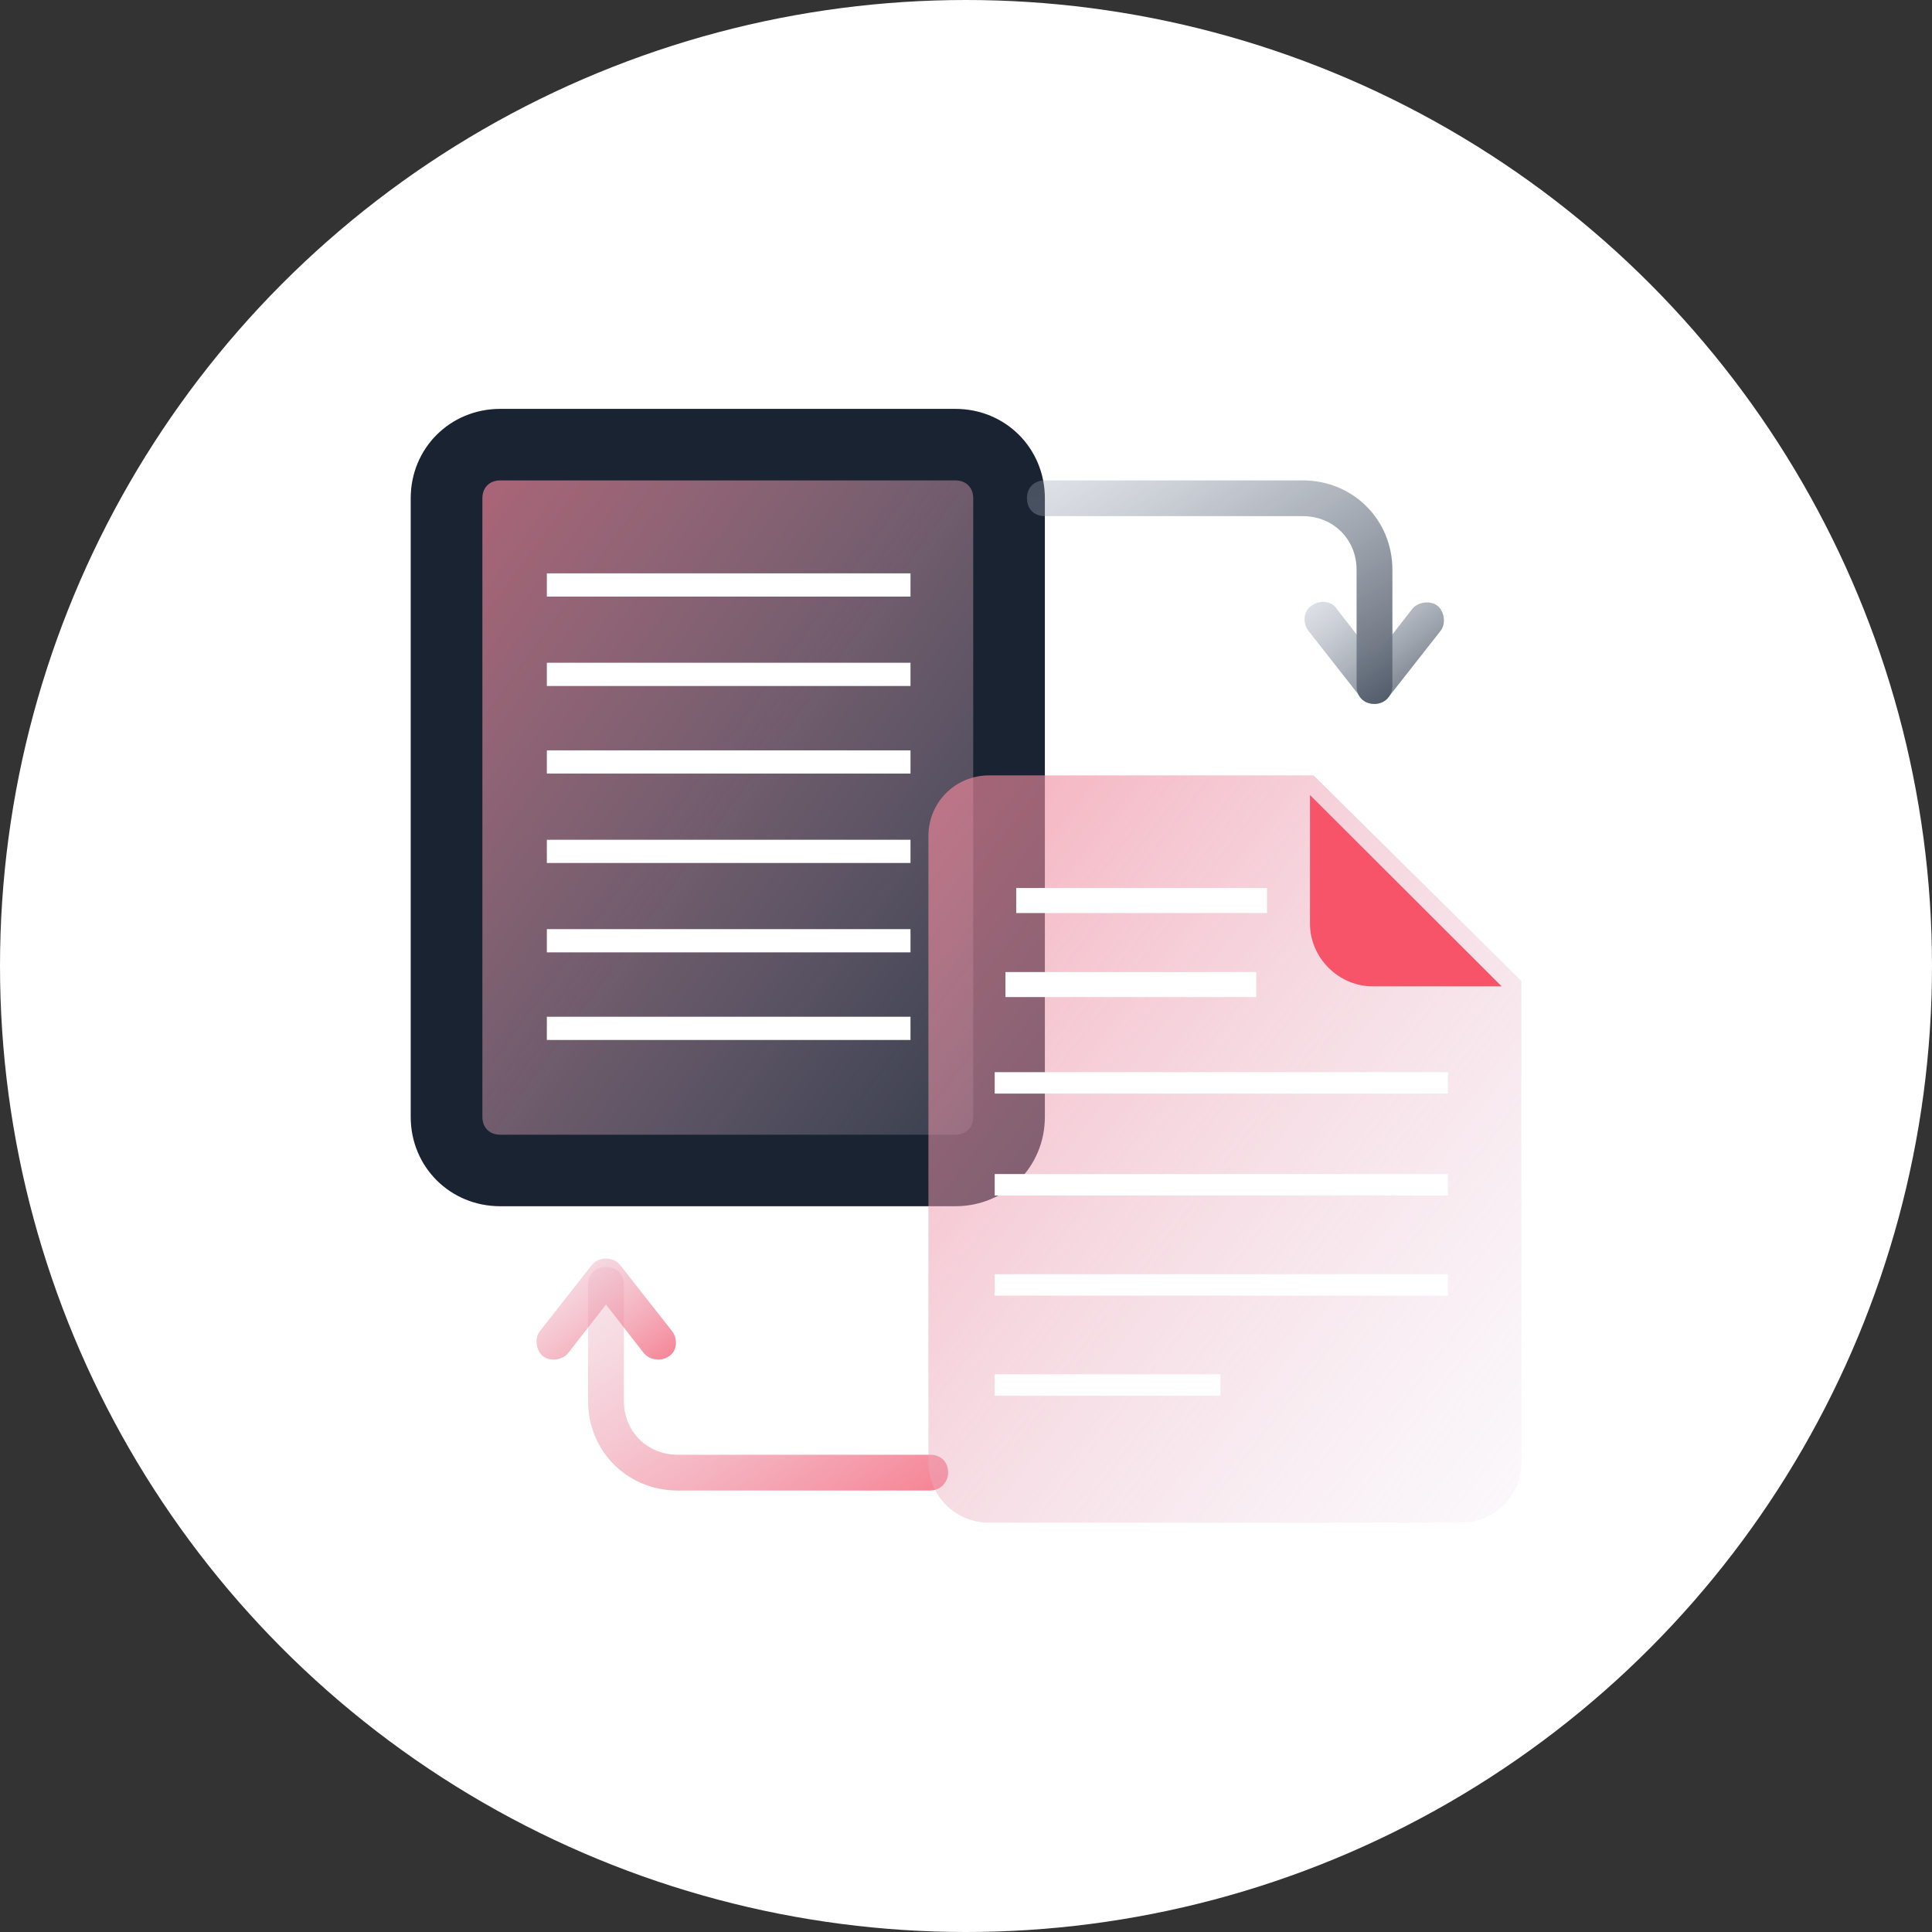
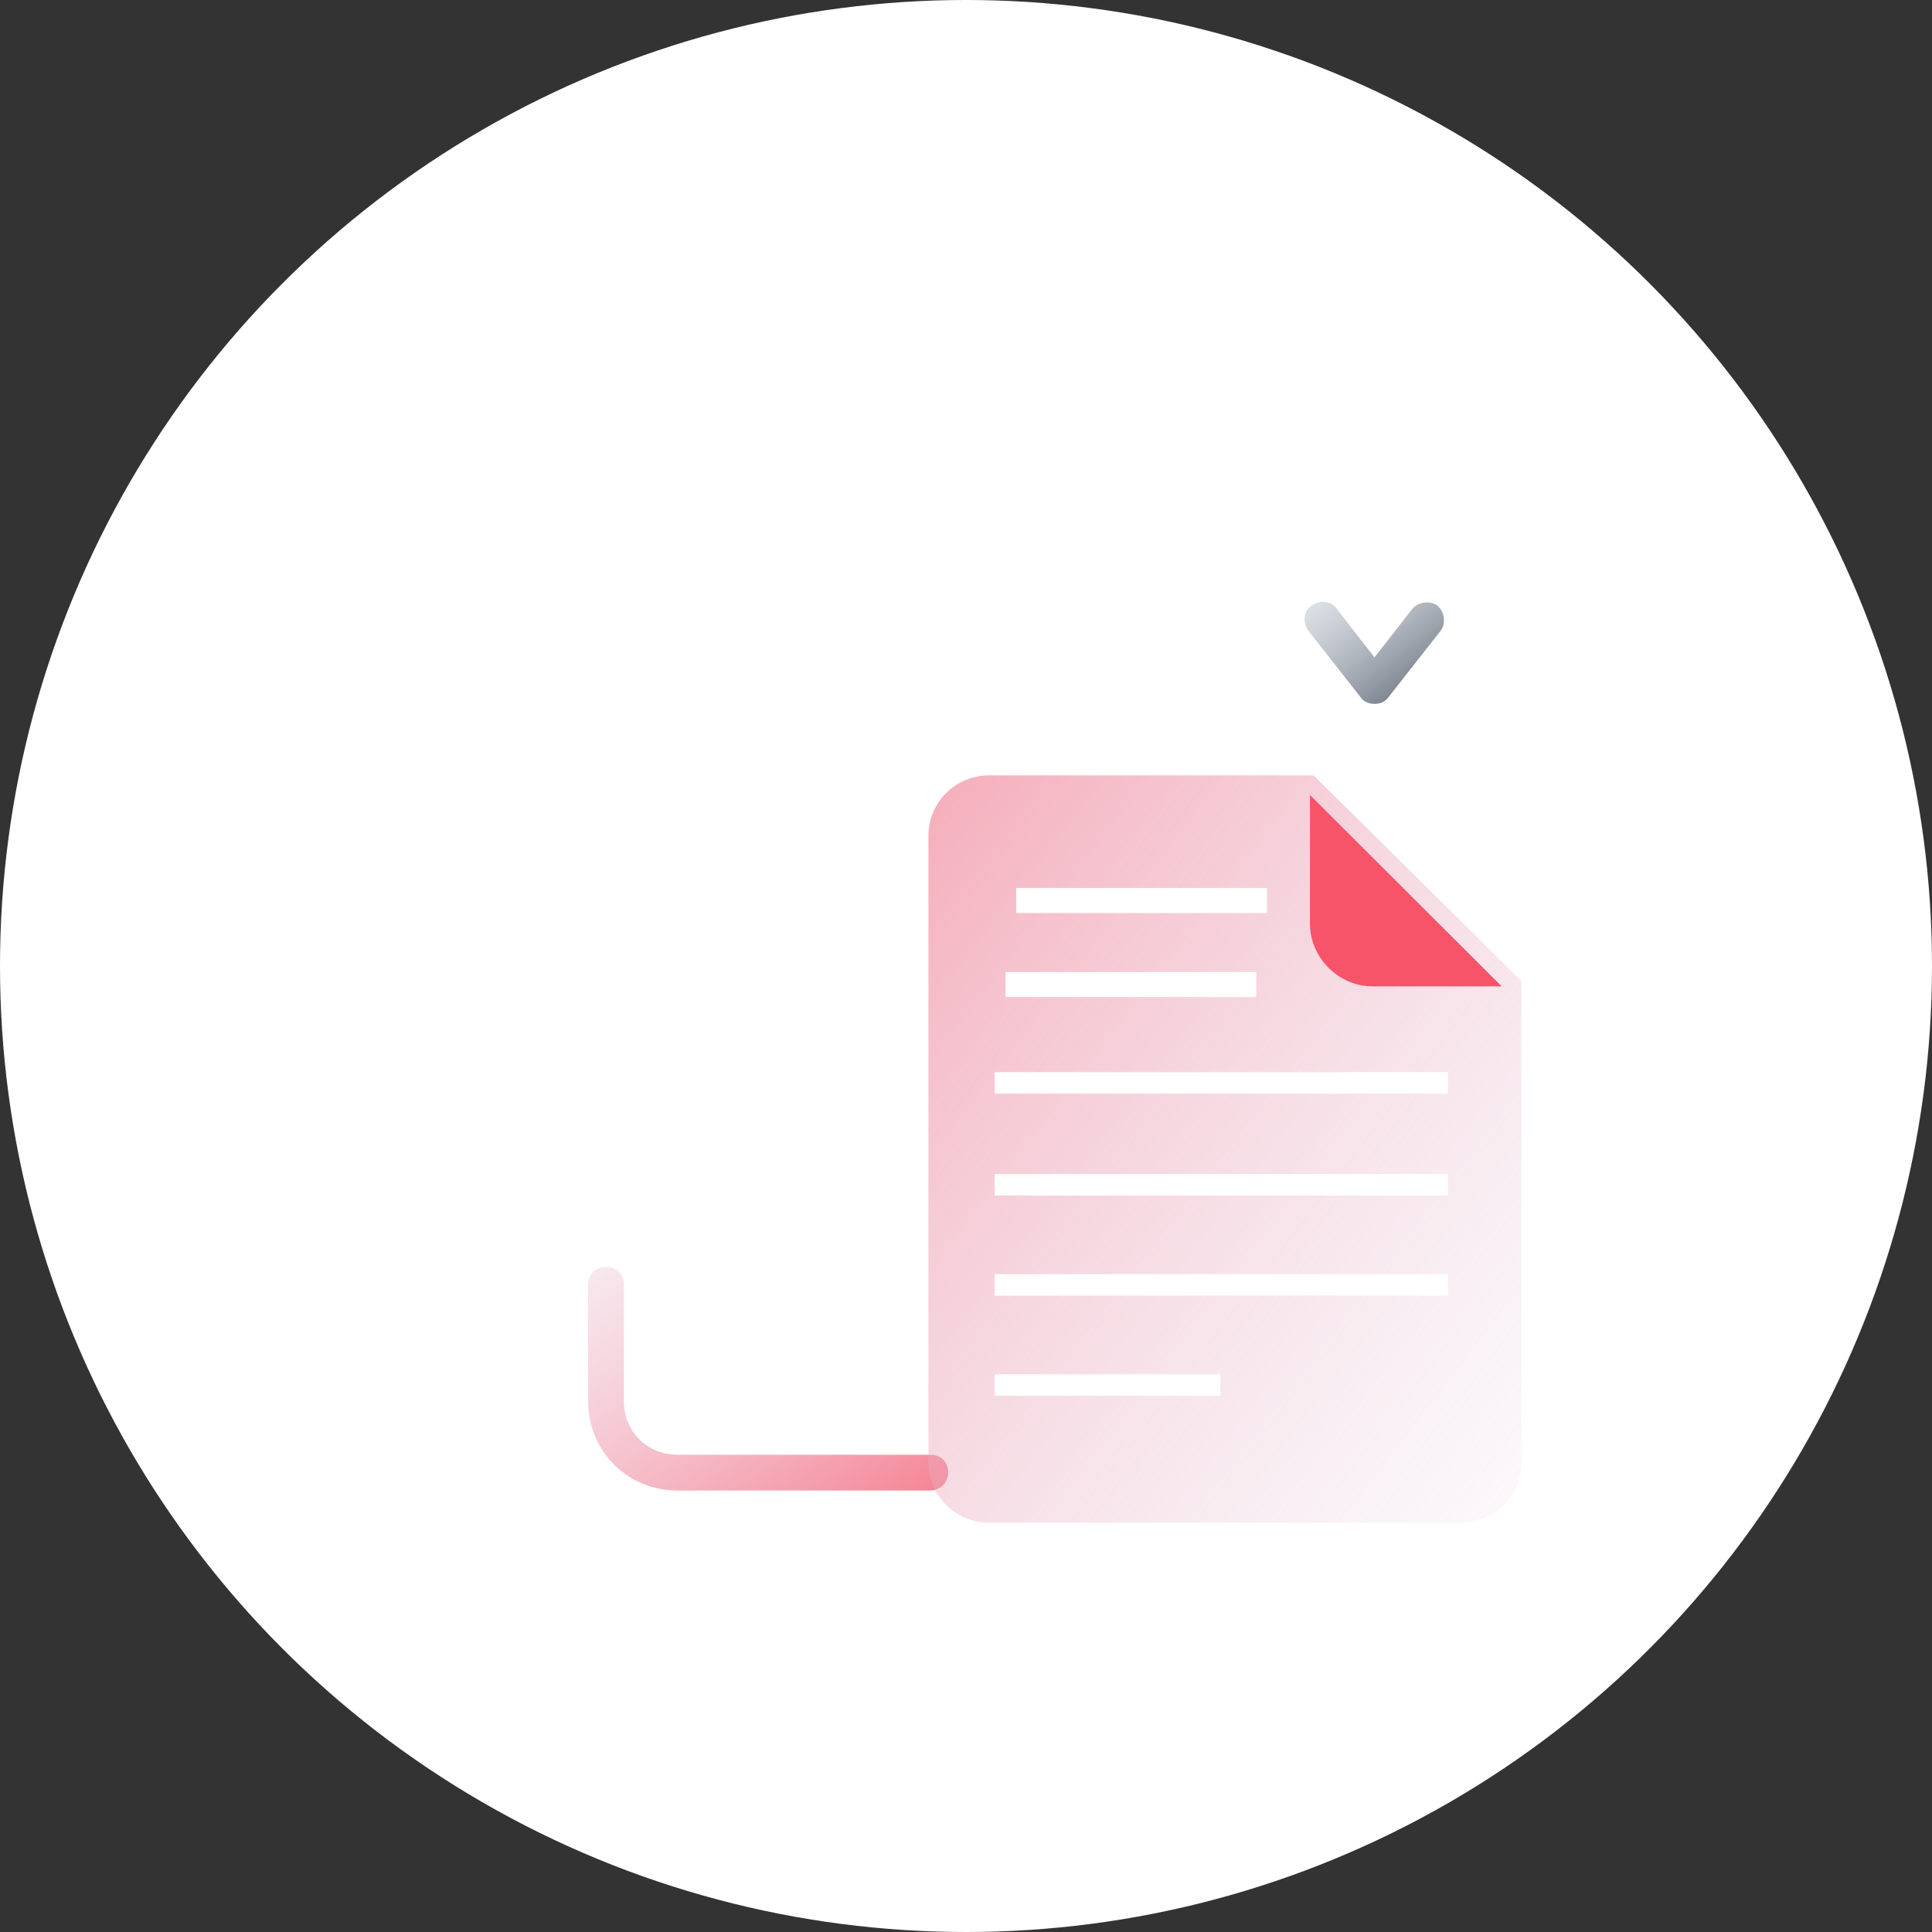
<svg xmlns="http://www.w3.org/2000/svg" width="84" height="84" viewBox="0 0 84 84" fill="none">
  <rect x="0" y="0" width="84" height="84" fill="#333333" stroke="none" />
  <circle cx="42" cy="42" r="42" fill="white" />
  <path d="M40.445 64.805H29.463C27.282 64.805 25.568 63.094 25.568 60.918V55.865C25.568 55.399 25.88 55.088 26.347 55.088C26.815 55.088 27.126 55.399 27.126 55.865V60.918C27.126 62.239 28.139 63.25 29.463 63.25H40.445C40.912 63.25 41.224 63.561 41.224 64.027C41.224 64.416 40.912 64.805 40.445 64.805Z" fill="url(#paint0_linear)" />
-   <path d="M27.983 58.819L26.347 56.721L24.711 58.819C24.478 59.13 23.932 59.208 23.621 58.975C23.309 58.742 23.231 58.197 23.465 57.887L25.724 55.011C26.035 54.622 26.658 54.622 26.97 55.011L29.229 57.887C29.462 58.197 29.462 58.742 29.073 58.975C28.761 59.208 28.216 59.13 27.983 58.819Z" fill="url(#paint1_linear)" />
-   <path d="M41.535 17.777H21.752C19.571 17.777 17.857 19.487 17.857 21.664V48.559C17.857 50.735 19.571 52.445 21.752 52.445H41.535C43.716 52.445 45.429 50.735 45.429 48.559V21.664C45.429 19.487 43.716 17.777 41.535 17.777Z" fill="#192332" />
-   <path d="M21.752 49.336C21.284 49.336 20.973 49.025 20.973 48.559V21.664C20.973 21.197 21.284 20.887 21.752 20.887H41.535C42.002 20.887 42.314 21.197 42.314 21.664V48.559C42.314 49.025 42.002 49.336 41.535 49.336H21.752Z" fill="url(#paint2_linear)" />
  <path d="M23.776 24.928H39.587V25.939H23.776V24.928Z" fill="white" />
  <path d="M23.776 28.815H39.587V29.826H23.776V28.815Z" fill="white" />
  <path d="M23.776 32.624H39.587V33.634H23.776V32.624Z" fill="white" />
  <path d="M23.776 36.511H39.587V37.521H23.776V36.511Z" fill="white" />
  <path d="M23.776 40.397H39.587V41.407H23.776V40.397Z" fill="white" />
  <path d="M23.776 44.206H39.587V45.216H23.776V44.206Z" fill="white" />
  <path d="M57.112 33.712H43.014C41.535 33.712 40.366 34.878 40.366 36.355V63.561C40.366 65.038 41.535 66.204 43.014 66.204H63.499C64.979 66.204 66.147 65.038 66.147 63.561V42.651L57.112 33.712Z" fill="url(#paint3_linear)" />
  <path d="M56.956 34.567V40.164C56.956 41.641 58.202 42.885 59.682 42.885H65.29L56.956 34.567Z" fill="#F75369" />
  <path d="M44.183 38.609H55.087V39.698H44.183V38.609Z" fill="white" />
  <path d="M43.716 42.263H54.62V43.351H43.716V42.263Z" fill="white" />
  <path d="M43.248 46.616H62.954V47.548H43.248V46.616Z" fill="white" />
  <path d="M43.248 51.046H62.954V51.979H43.248V51.046Z" fill="white" />
  <path d="M43.248 55.399H62.954V56.332H43.248V55.399Z" fill="white" />
  <path d="M43.248 59.752H53.062V60.685H43.248V59.752Z" fill="white" />
-   <path d="M59.761 30.603C59.293 30.603 58.982 30.292 58.982 29.826V24.773C58.982 23.452 57.969 22.441 56.645 22.441H45.429C44.962 22.441 44.65 22.13 44.65 21.664C44.65 21.197 44.962 20.887 45.429 20.887H56.645C58.826 20.887 60.539 22.597 60.539 24.773V29.826C60.539 30.292 60.15 30.603 59.761 30.603Z" fill="url(#paint4_linear)" />
  <path d="M59.761 30.603C59.527 30.603 59.294 30.525 59.138 30.292L56.879 27.416C56.645 27.105 56.645 26.561 57.035 26.328C57.346 26.095 57.892 26.095 58.126 26.483L59.761 28.582L61.397 26.483C61.63 26.172 62.176 26.095 62.487 26.328C62.799 26.561 62.877 27.105 62.643 27.416L60.384 30.292C60.228 30.525 59.995 30.603 59.761 30.603Z" fill="url(#paint5_linear)" />
  <defs>
    <linearGradient id="paint0_linear" x1="46.148" y1="67.632" x2="28.84" y2="40.544" gradientUnits="userSpaceOnUse">
      <stop stop-color="#F75369" />
      <stop offset="1" stop-color="#E2EBFB" stop-opacity="0" />
    </linearGradient>
    <linearGradient id="paint1_linear" x1="31.294" y1="60.388" x2="23.03" y2="49.313" gradientUnits="userSpaceOnUse">
      <stop stop-color="#F75369" />
      <stop offset="1" stop-color="#E2EBFB" stop-opacity="0" />
    </linearGradient>
    <linearGradient id="paint2_linear" x1="7.15" y1="3.391" x2="60.311" y2="42.127" gradientUnits="userSpaceOnUse">
      <stop stop-color="#F75369" />
      <stop offset="1" stop-color="#E2EBFB" stop-opacity="0" />
    </linearGradient>
    <linearGradient id="paint3_linear" x1="23.668" y1="13.731" x2="85.347" y2="61.268" gradientUnits="userSpaceOnUse">
      <stop stop-color="#F75369" />
      <stop offset="1" stop-color="#E2EBFB" stop-opacity="0" />
    </linearGradient>
    <linearGradient id="paint4_linear" x1="65.537" y1="33.431" x2="48.337" y2="6.111" gradientUnits="userSpaceOnUse">
      <stop stop-color="#192332" />
      <stop offset="1" stop-color="#E2EBFB" stop-opacity="0" />
    </linearGradient>
    <linearGradient id="paint5_linear" x1="64.684" y1="31.893" x2="56.317" y2="20.788" gradientUnits="userSpaceOnUse">
      <stop stop-color="#192332" />
      <stop offset="1" stop-color="#E2EBFB" stop-opacity="0" />
    </linearGradient>
  </defs>
</svg>